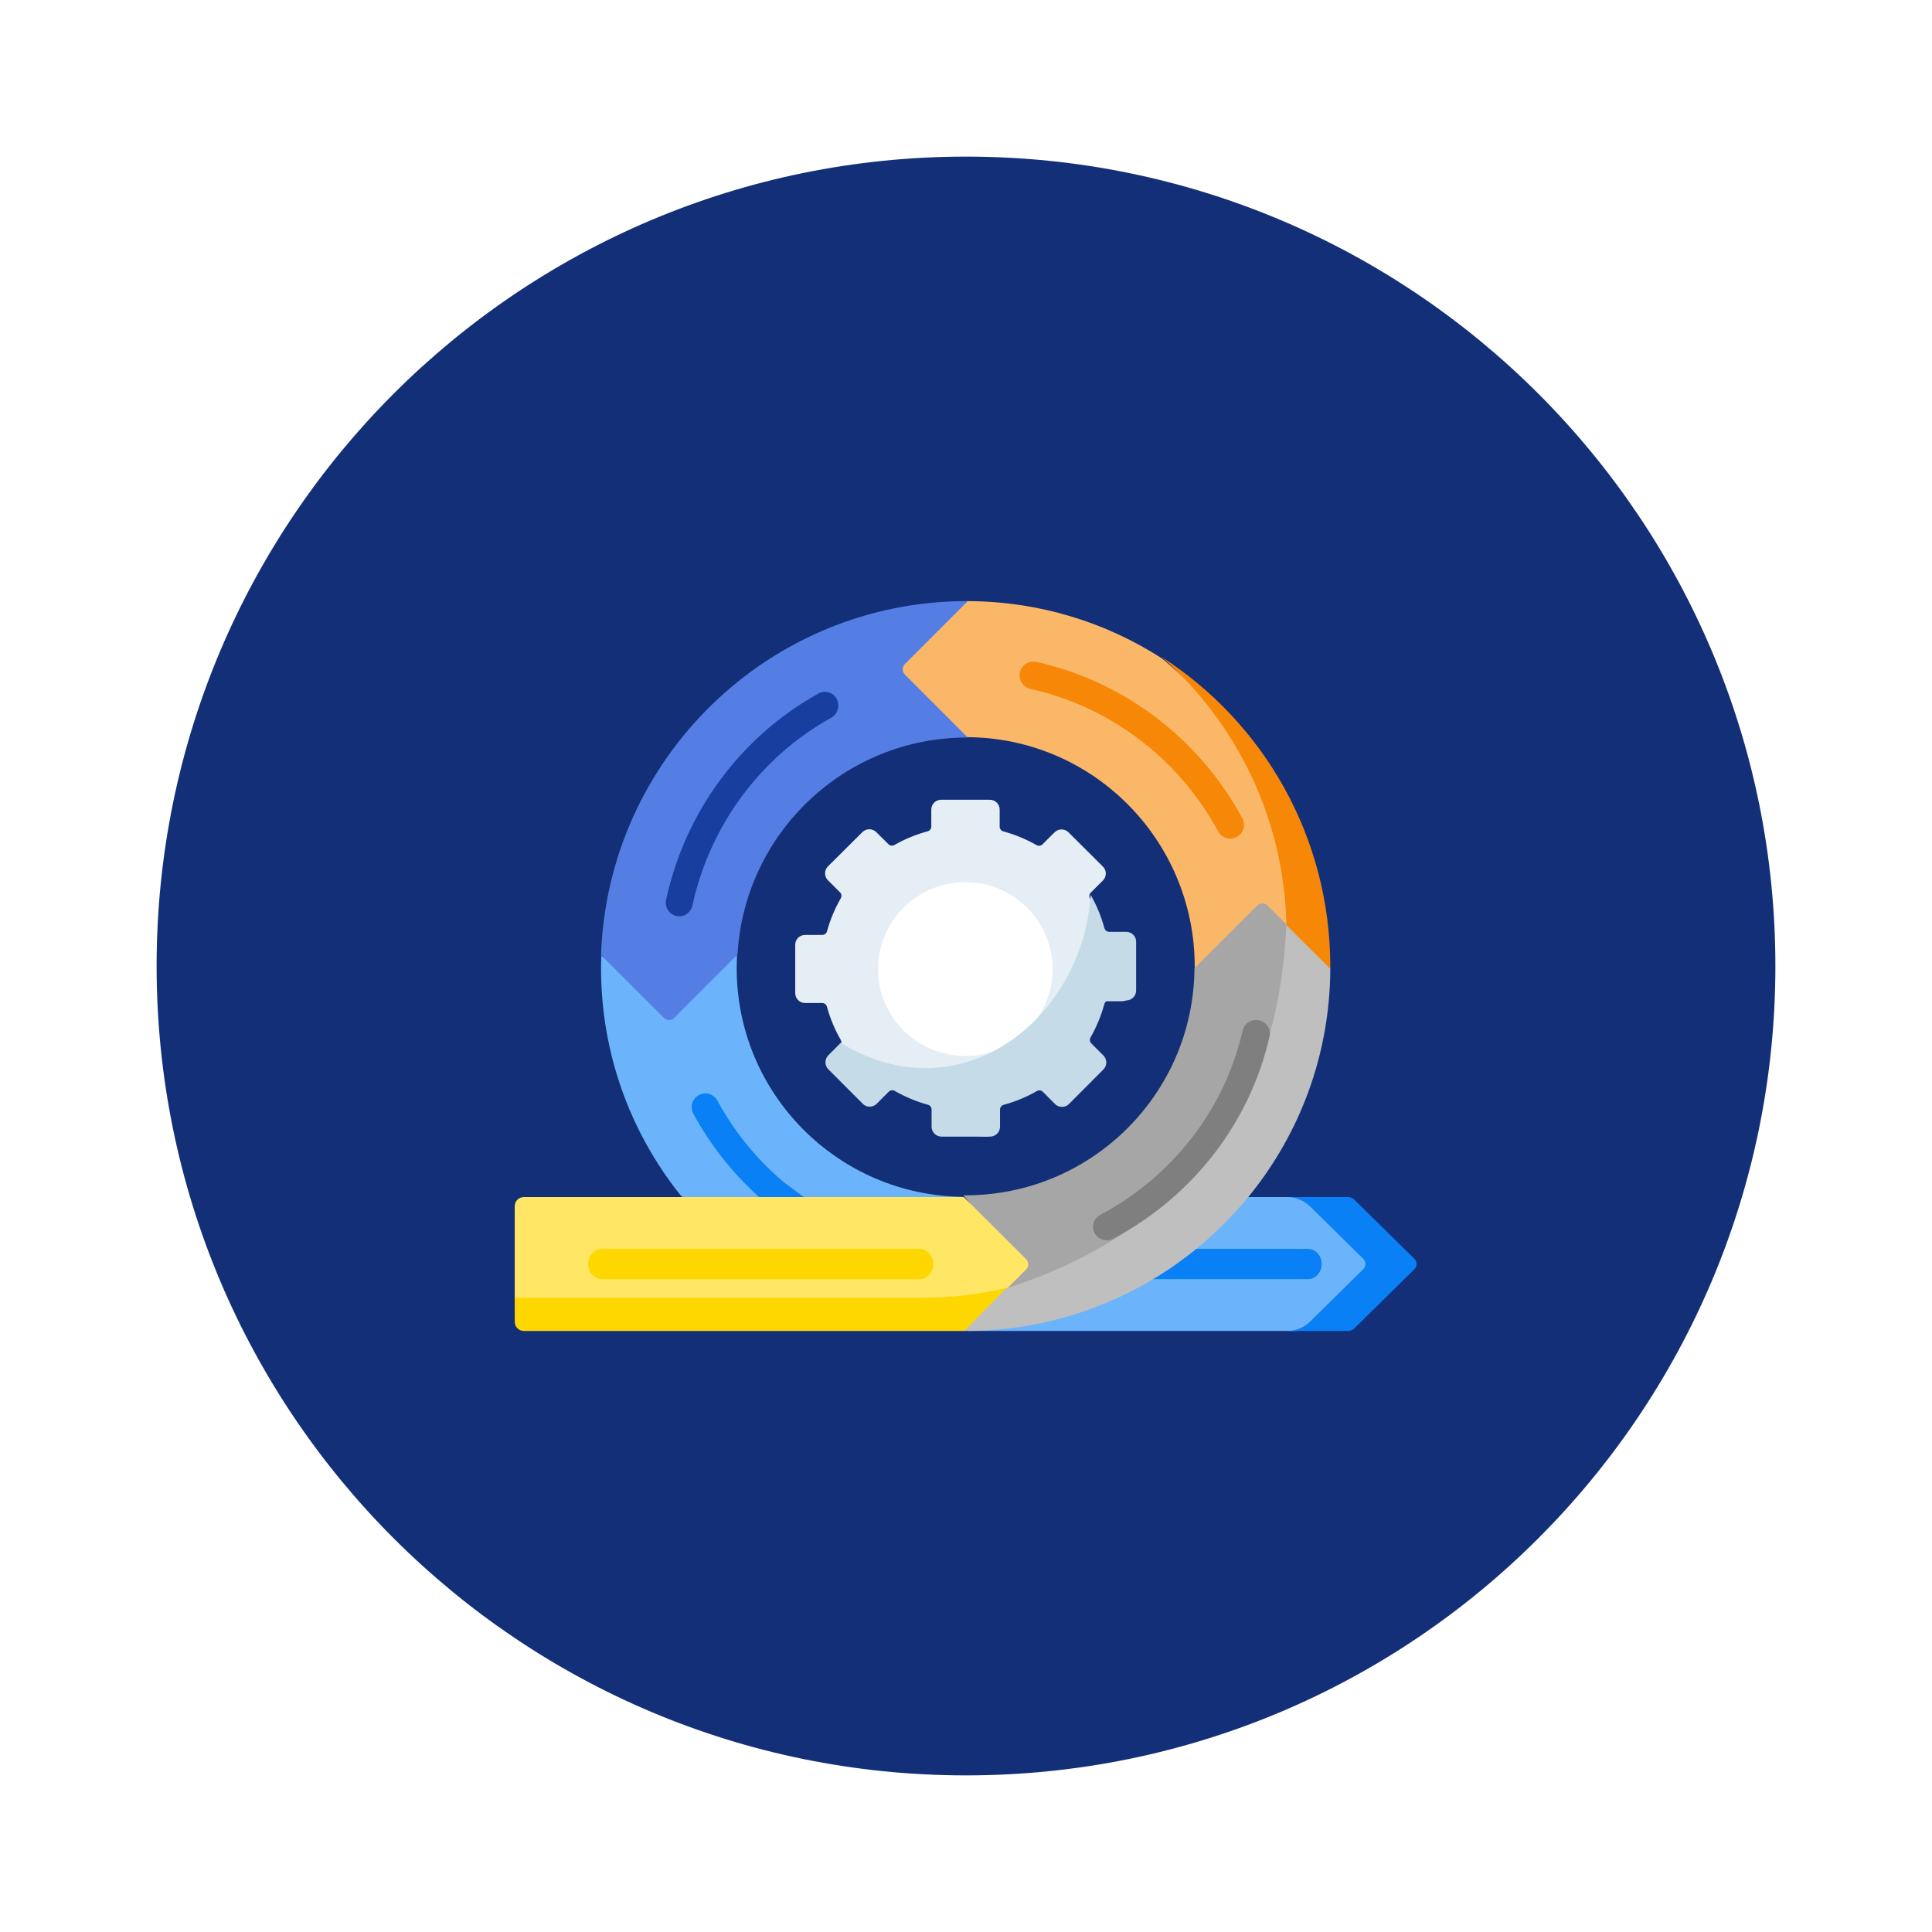
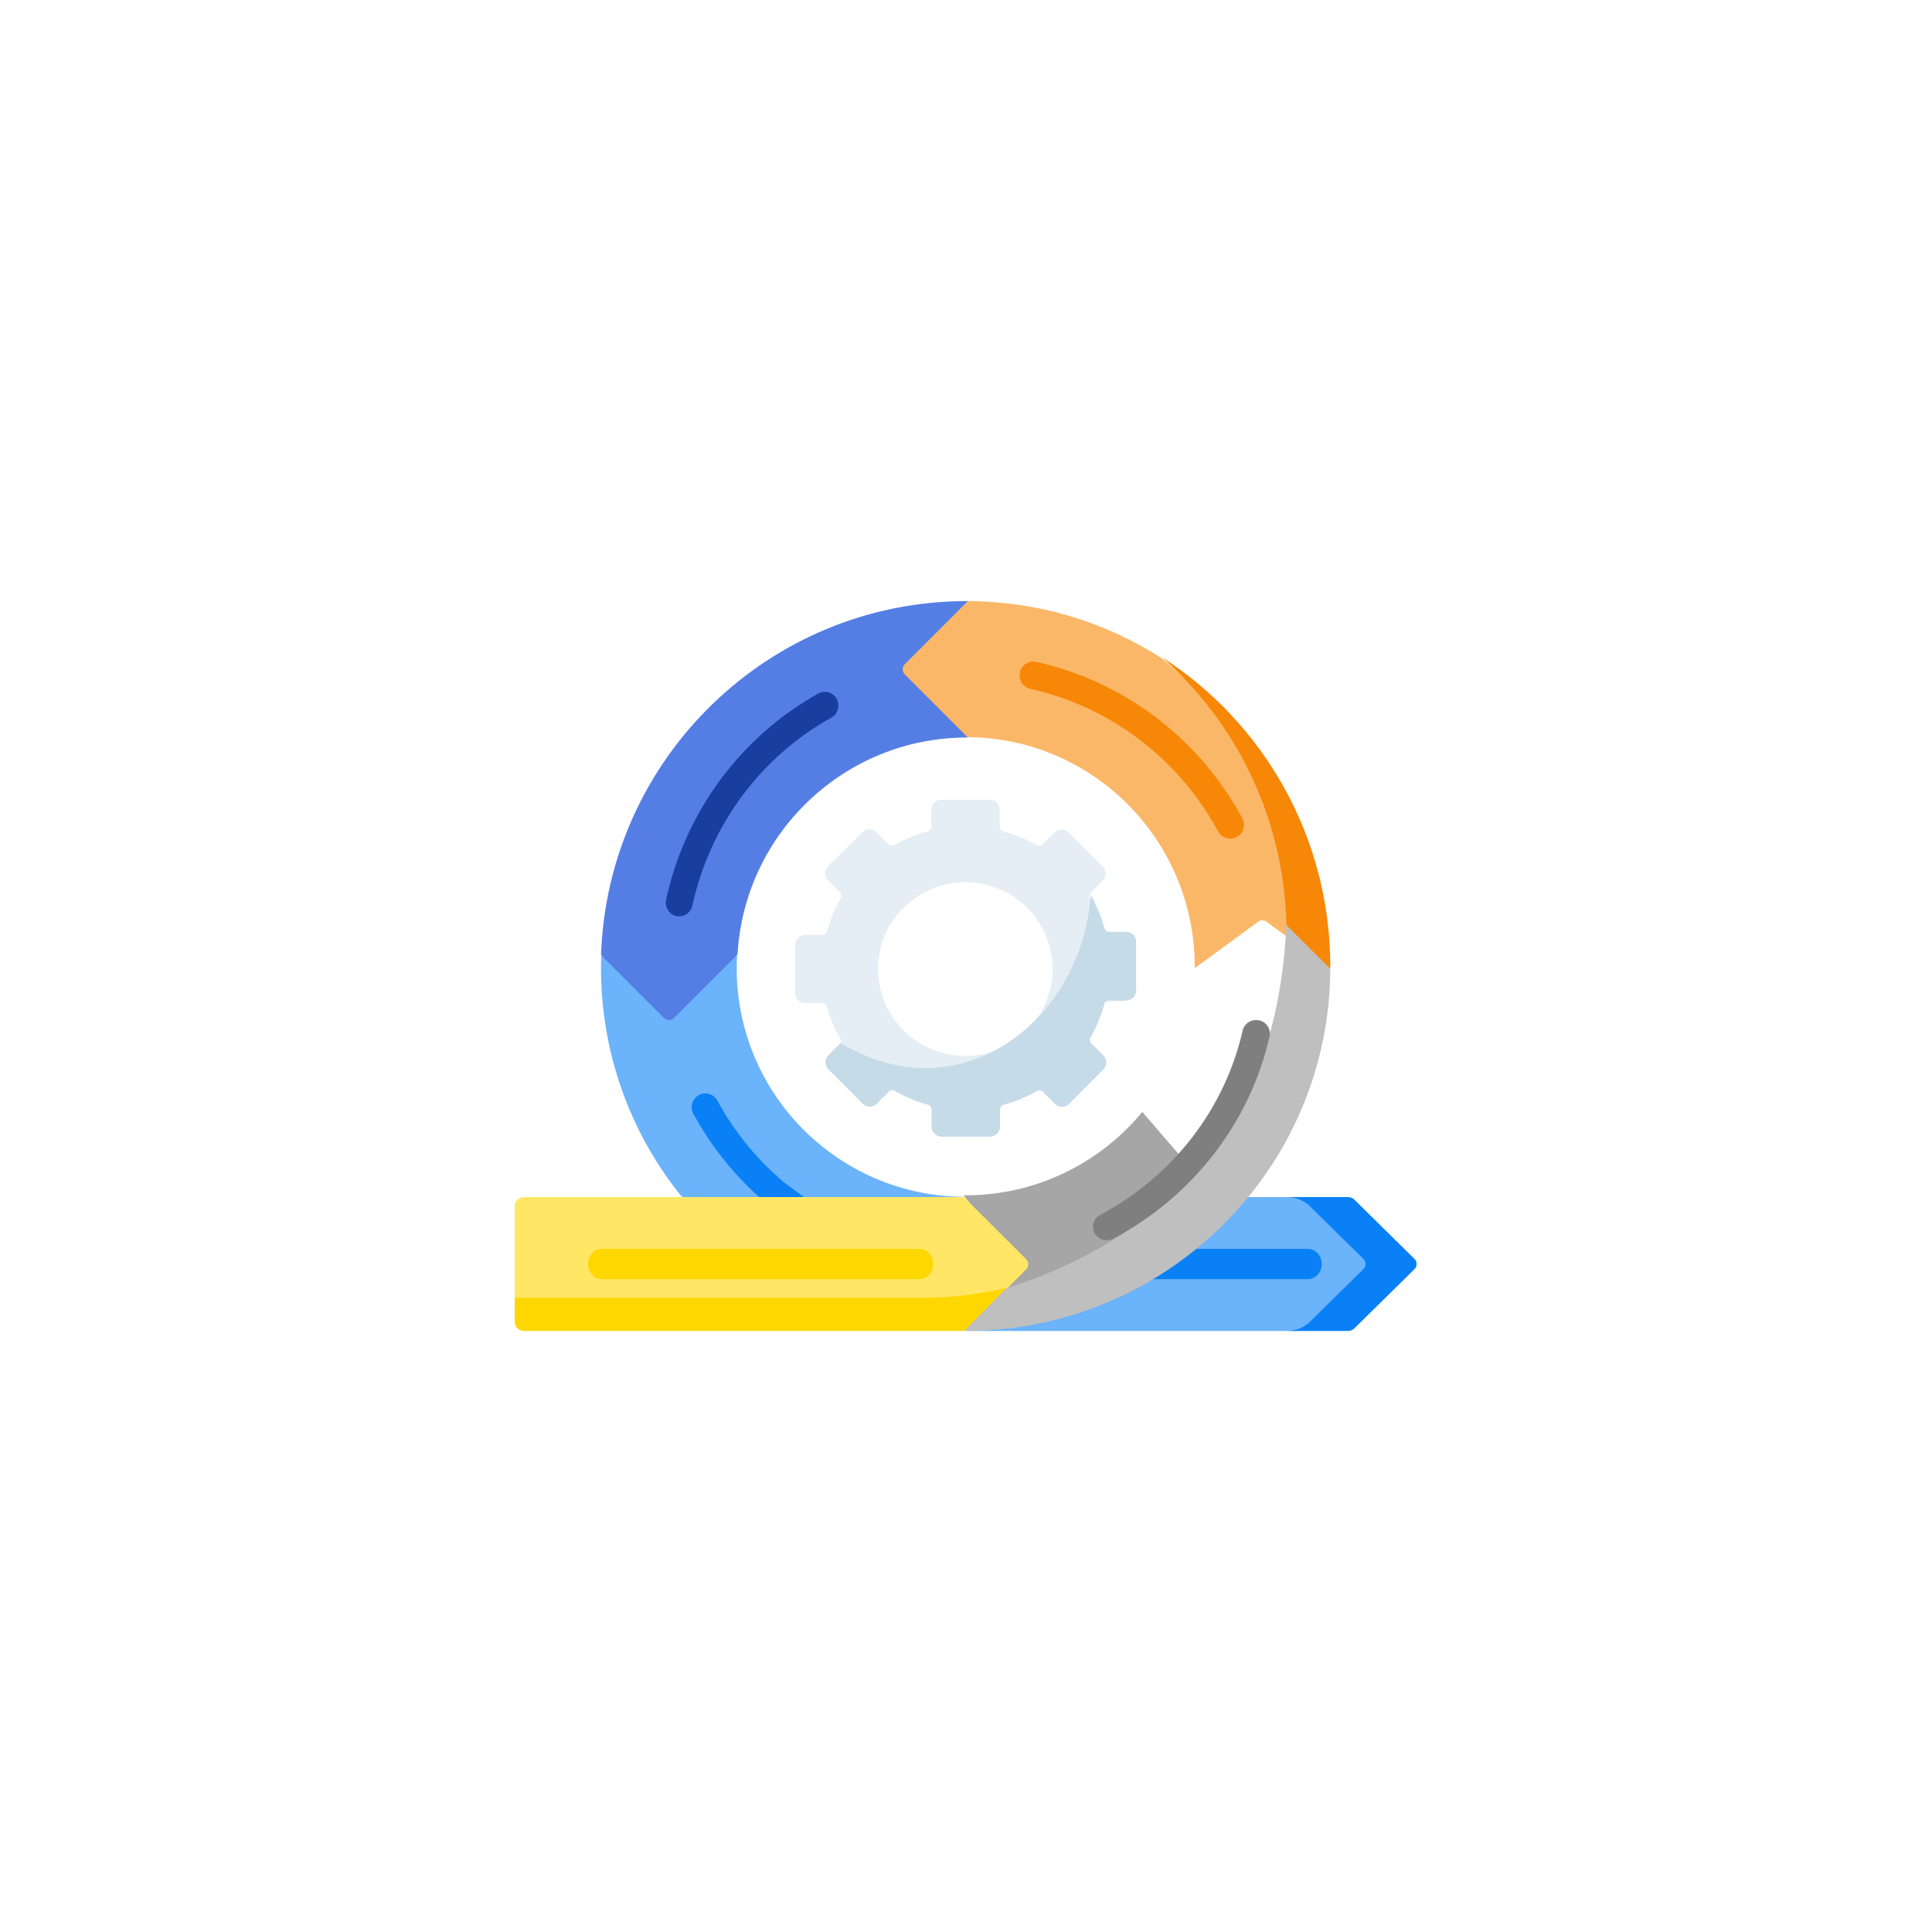
<svg xmlns="http://www.w3.org/2000/svg" width="1080" zoomAndPan="magnify" viewBox="0 0 810 810" height="1080" preserveAspectRatio="xMidYMid meet" version="1.0">
  <defs>
    <clipPath id="501358e255">
      <path d="M 65.66 65.66 L 744.34 65.66 L 744.34 744.34 L 65.66 744.34 Z M 65.66 65.66 " clip-rule="nonzero" />
    </clipPath>
    <clipPath id="4a81d8cac3">
      <path d="M 405 65.66 C 217.586 65.66 65.66 217.59 65.66 405 C 65.66 592.414 217.586 744.34 405 744.34 C 592.414 744.34 744.34 592.414 744.34 405 C 744.34 217.59 592.414 65.66 405 65.66 Z M 405 65.66 " clip-rule="nonzero" />
    </clipPath>
    <clipPath id="20d8da0006">
      <path d="M 405 501 L 593 501 L 593 558.012 L 405 558.012 Z M 405 501 " clip-rule="nonzero" />
    </clipPath>
    <clipPath id="256cf364f8">
      <path d="M 539 501 L 593.918 501 L 593.918 558.012 L 539 558.012 Z M 539 501 " clip-rule="nonzero" />
    </clipPath>
    <clipPath id="92b9be6c2d">
      <path d="M 367 252.012 L 558 252.012 L 558 406 L 367 406 Z M 367 252.012 " clip-rule="nonzero" />
    </clipPath>
    <clipPath id="4630c30584">
-       <path d="M 403 378 L 558 378 L 558 558.012 L 403 558.012 Z M 403 378 " clip-rule="nonzero" />
+       <path d="M 403 378 L 558 558.012 L 403 558.012 Z M 403 378 " clip-rule="nonzero" />
    </clipPath>
    <clipPath id="18e40deab8">
      <path d="M 251 252.012 L 406 252.012 L 406 428 L 251 428 Z M 251 252.012 " clip-rule="nonzero" />
    </clipPath>
    <clipPath id="f9056b0137">
      <path d="M 215.805 501 L 432 501 L 432 557 L 215.805 557 Z M 215.805 501 " clip-rule="nonzero" />
    </clipPath>
    <clipPath id="209185a8de">
      <path d="M 403 387 L 558 387 L 558 558.012 L 403 558.012 Z M 403 387 " clip-rule="nonzero" />
    </clipPath>
    <clipPath id="d37c85485d">
      <path d="M 215.805 539 L 423 539 L 423 558.012 L 215.805 558.012 Z M 215.805 539 " clip-rule="nonzero" />
    </clipPath>
  </defs>
  <rect x="-81" width="972" fill="#ffffff" y="-81" height="972" fill-opacity="1" />
  <rect x="-81" width="972" fill="#ffffff" y="-81" height="972" fill-opacity="1" />
  <g clip-path="url(#501358e255)">
    <g clip-path="url(#4a81d8cac3)">
-       <path fill="#122f78" d="M 65.66 65.66 L 744.34 65.66 L 744.34 744.34 L 65.66 744.34 Z M 65.66 65.66 " fill-opacity="1" fill-rule="nonzero" />
-     </g>
+       </g>
  </g>
  <path fill="#ffffff" d="M 450.996 405.918 C 450.996 430.922 430.75 451.184 405.766 451.184 C 380.781 451.184 360.539 430.922 360.539 405.918 C 360.539 380.91 380.781 360.652 405.766 360.652 C 430.75 360.652 450.996 380.91 450.996 405.918 Z M 450.996 405.918 " fill-opacity="1" fill-rule="evenodd" />
  <path fill="#e4eef4" d="M 468.996 393.875 L 463.93 393.461 C 463.008 393.461 462.176 392.863 461.941 391.977 C 460.586 387.051 459.461 381.004 456.984 376.656 C 456.516 375.859 456.676 374.863 457.328 374.211 L 462.41 369.141 C 464.023 367.531 464.023 364.922 462.41 363.332 L 447.973 348.953 C 446.363 347.344 443.758 347.344 442.133 348.953 L 437.066 353.988 C 436.414 354.641 435.402 354.785 434.605 354.332 C 430.246 351.852 425.559 349.895 420.621 348.555 C 419.734 348.32 419.117 347.488 419.117 346.582 L 419.117 339.41 C 419.117 337.148 417.273 335.301 414.977 335.301 L 394.57 335.301 C 392.289 335.301 390.445 337.148 390.445 339.41 L 390.445 346.547 C 390.445 347.469 389.828 348.285 388.941 348.52 C 383.984 349.859 379.301 351.797 374.938 354.277 C 374.145 354.73 373.129 354.586 372.48 353.934 L 367.395 348.883 C 365.785 347.27 363.16 347.27 361.551 348.883 L 347.113 363.238 C 345.504 364.852 345.504 367.457 347.113 369.051 L 352.18 374.105 C 352.832 374.754 352.977 375.75 352.523 376.566 C 350.027 380.895 348.074 385.547 346.715 390.473 C 346.465 391.359 345.648 391.977 344.727 391.977 L 337.543 391.977 C 335.246 391.977 333.402 393.805 333.402 396.086 L 333.402 416.402 C 333.402 418.664 335.246 420.512 337.543 420.512 L 344.691 420.512 C 345.613 420.512 346.445 421.125 346.68 422.012 C 348.02 426.938 349.973 431.609 352.469 435.938 C 352.902 436.715 352.777 437.676 352.18 438.309 C 352.18 438.309 352.324 439.195 352.305 439.215 L 349.738 443.324 C 348.129 444.938 348.129 447.543 349.738 449.137 L 362.059 461.414 C 363.668 463.023 366.293 463.023 367.902 461.414 L 372.969 456.379 C 373.617 455.727 374.633 455.582 375.445 456.035 C 379.789 458.516 385.27 460.852 390.227 462.191 C 391.113 462.426 391.711 463.262 391.711 464.164 L 391.711 471.336 C 391.711 473.598 393.574 475.445 395.852 475.445 L 413.312 476.531 C 415.609 476.531 417.453 474.684 417.453 472.422 L 417.453 465.289 C 417.453 464.363 418.07 463.551 418.957 463.316 C 423.895 461.977 430.262 459.242 434.605 456.762 C 435.418 456.309 436.434 456.469 437.082 457.105 L 442.168 462.172 C 443.777 463.785 446.402 463.785 448.012 462.172 L 460.676 449.391 C 462.305 447.777 462.305 445.172 460.676 443.578 L 455.629 438.527 C 454.957 437.875 454.812 436.879 455.285 436.062 C 457.781 431.738 459.844 426.16 461.199 421.234 C 461.453 420.367 462.266 419.75 463.191 419.75 L 470.371 419.75 C 472.668 419.75 474.516 417.902 474.516 415.641 L 473.141 397.984 C 473.141 395.723 471.293 393.875 468.996 393.875 Z M 404.719 442.727 C 384.508 442.727 368.117 426.43 368.117 406.297 C 368.117 386.18 384.508 369.867 404.719 369.867 C 424.926 369.867 441.316 386.18 441.316 406.297 C 441.316 426.43 424.926 442.727 404.719 442.727 Z M 404.719 442.727 " fill-opacity="1" fill-rule="evenodd" />
  <path fill="#c6dbe8" d="M 476.324 394.816 L 476.324 415.297 C 476.324 417.578 474.461 419.441 472.18 419.441 L 465 419.441 C 464.074 419.441 463.242 420.059 463.008 420.945 C 461.652 425.906 459.699 430.598 457.203 434.961 C 456.73 435.773 456.895 436.789 457.527 437.441 L 462.609 442.527 C 464.223 444.141 464.223 446.766 462.609 448.375 L 448.172 462.863 C 446.547 464.473 443.922 464.473 442.312 462.863 L 437.227 457.754 C 436.578 457.105 435.562 456.957 434.75 457.41 C 430.406 459.91 425.723 461.867 420.766 463.207 C 419.879 463.461 419.262 464.273 419.262 465.199 L 419.262 472.387 C 419.262 474.668 417.398 476.531 415.121 476.531 L 394.715 476.531 C 392.434 476.531 390.57 474.668 390.57 472.387 L 390.57 465.18 C 390.57 464.238 389.973 463.422 389.086 463.188 C 384.129 461.812 379.445 459.855 375.102 457.359 C 374.305 456.887 373.273 457.051 372.625 457.684 L 367.559 462.77 C 365.949 464.383 363.324 464.383 361.715 462.77 L 347.277 448.305 C 345.668 446.691 345.668 444.051 347.277 442.438 L 352.359 437.332 C 352.398 437.312 352.414 437.277 352.434 437.258 C 403.668 468.223 454.16 426.141 457.254 375.137 C 459.734 379.5 461.688 384.207 463.047 389.168 C 463.281 390.055 464.094 390.672 465.016 390.672 L 472.18 390.672 C 474.461 390.672 476.324 392.535 476.324 394.816 Z M 476.324 394.816 " fill-opacity="1" fill-rule="evenodd" />
  <path fill="#6bb3fa" d="M 403.957 501.773 L 342.141 507.312 L 285.93 501.773 L 284.754 500.414 C 264.238 474.434 251.988 441.621 251.988 405.953 C 251.988 404.215 252.023 402.457 252.078 400.719 L 277.66 416.871 C 278.855 418.066 280.789 418.066 281.984 416.871 L 309.012 400.484 C 308.922 402.297 308.867 404.125 308.867 405.953 C 308.867 458.605 351.367 501.34 403.957 501.773 Z M 403.957 501.773 " fill-opacity="1" fill-rule="evenodd" />
  <g clip-path="url(#20d8da0006)">
    <path fill="#6bb3fa" d="M 591.207 532.082 L 568.156 554.754 C 567.434 555.457 566.457 555.855 565.441 555.855 L 543.352 558.012 L 405.766 558.012 L 493.258 501.883 L 543.645 501.883 L 564.793 504.164 C 565.824 504.164 566.781 504.562 567.504 505.266 L 591.207 527.809 C 592.418 528.988 592.418 530.906 591.207 532.082 Z M 591.207 532.082 " fill-opacity="1" fill-rule="evenodd" />
  </g>
  <g clip-path="url(#256cf364f8)">
    <path fill="#0980f6" d="M 593.031 532.082 L 567.848 556.906 C 567.145 557.613 566.168 558.012 565.152 558.012 L 539.645 558.012 C 543.262 558.012 546.738 556.598 549.289 554.062 L 571.594 532.082 C 572.789 530.906 572.789 528.988 571.594 527.809 L 549.289 505.828 C 546.738 503.293 543.262 501.883 539.645 501.883 L 565.152 501.883 C 566.168 501.883 567.145 502.281 567.848 502.984 L 593.031 527.809 C 594.227 528.988 594.227 530.906 593.031 532.082 Z M 593.031 532.082 " fill-opacity="1" fill-rule="evenodd" />
  </g>
  <path fill="#0980f6" d="M 336.695 514.555 C 335.52 514.555 334.324 514.195 333.293 513.434 L 321.66 504.797 C 321.57 504.723 321.48 504.652 321.387 504.578 C 308.832 494.004 298.504 481.332 290.688 466.918 C 289.168 464.129 290.199 460.633 292.984 459.133 C 295.77 457.609 299.242 458.645 300.762 461.43 C 307.855 474.523 317.246 486.039 328.645 495.672 L 340.133 504.18 C 342.664 506.082 343.207 509.684 341.324 512.219 C 340.184 513.758 338.465 514.555 336.695 514.555 Z M 336.695 514.555 " fill-opacity="1" fill-rule="evenodd" />
  <path fill="#0980f6" d="M 548.383 536.285 L 482.059 536.285 C 478.895 536.285 476.324 533.441 476.324 529.945 C 476.324 526.453 478.895 523.609 482.059 523.609 L 548.383 523.609 C 551.547 523.609 554.117 526.453 554.117 529.945 C 554.117 533.441 551.547 536.285 548.383 536.285 Z M 548.383 536.285 " fill-opacity="1" fill-rule="evenodd" />
  <g clip-path="url(#92b9be6c2d)">
    <path fill="#fbb768" d="M 556.254 403.781 C 556.254 403.996 557.734 405.68 557.734 405.898 L 531.375 386.742 C 530.184 385.547 528.246 385.547 527.055 386.742 L 500.891 405.918 C 500.891 405.699 500.891 405.465 500.891 405.246 C 500.891 352.25 458.18 309.246 405.387 309.066 L 368.66 283.172 C 367.484 281.961 367.484 280.023 368.66 278.828 L 405.387 252.012 C 435.691 252.086 463.68 260.922 487.145 276.039 C 526.312 308.957 556.254 349.695 556.254 403.781 Z M 556.254 403.781 " fill-opacity="1" fill-rule="evenodd" />
  </g>
  <g clip-path="url(#4630c30584)">
    <path fill="#a6a6a6" d="M 557.734 405.918 C 548.746 443.613 538.016 471.988 516.941 498.043 C 488.898 532.734 456.078 555.93 407.957 555.93 L 403.957 558.012 L 425.215 531.738 C 426.41 530.543 426.41 528.605 425.215 527.41 L 403.957 501.141 L 404.754 501.141 C 457.562 501.141 500.422 458.57 500.785 405.934 L 527.105 379.645 C 528.301 378.469 530.238 378.469 531.43 379.645 Z M 557.734 405.918 " fill-opacity="1" fill-rule="evenodd" />
  </g>
  <g clip-path="url(#18e40deab8)">
    <path fill="#557ee5" d="M 379.371 282.793 L 405.766 309.211 L 405.406 309.211 C 354.043 309.211 312.07 349.461 309.211 400.16 L 282.652 426.738 C 281.441 427.953 279.508 427.953 278.312 426.738 L 251.988 400.414 C 254.758 317.973 322.383 252.012 405.406 252.012 L 405.766 252.012 L 379.371 278.43 C 378.16 279.641 378.16 281.598 379.371 282.793 Z M 379.371 282.793 " fill-opacity="1" fill-rule="evenodd" />
  </g>
  <g clip-path="url(#f9056b0137)">
    <path fill="#ffe765" d="M 430.207 532.211 L 421.906 540.504 L 402.656 553.629 L 222.121 556.199 C 220.02 556.199 218.32 554.5 218.32 552.418 L 215.805 544.613 L 215.805 505.664 C 215.805 503.582 217.508 501.883 219.605 501.883 L 404.102 501.883 L 430.207 527.918 C 431.383 529.113 431.383 531.031 430.207 532.211 Z M 430.207 532.211 " fill-opacity="1" fill-rule="evenodd" />
  </g>
  <path fill="#f78706" d="M 557.734 405.266 C 557.734 405.48 557.734 405.699 557.734 405.918 L 546.609 403 L 539.336 387.375 C 538.215 342.797 518.242 302.926 487.18 275.551 C 529.605 302.871 557.734 350.766 557.734 405.266 Z M 557.734 405.266 " fill-opacity="1" fill-rule="evenodd" />
  <g clip-path="url(#209185a8de)">
    <path fill="#bfbfbf" d="M 557.734 406.188 C 557.59 442.184 544.926 475.23 523.852 501.246 C 495.809 535.867 452.879 558.012 404.754 558.012 L 403.957 558.012 L 404.355 549.066 L 421.906 540.121 C 455.066 529.621 482.332 512.816 505.469 487.504 C 527.234 460.781 537.707 424.855 539.301 387.809 Z M 557.734 406.188 " fill-opacity="1" fill-rule="evenodd" />
  </g>
  <g clip-path="url(#d37c85485d)">
    <path fill="#fed700" d="M 422.051 539.906 L 404.23 558.012 L 219.605 558.012 C 217.508 558.012 215.805 556.273 215.805 554.156 L 215.805 544.086 L 386.754 544.086 C 398.91 544.086 410.723 542.641 422.051 539.906 Z M 422.051 539.906 " fill-opacity="1" fill-rule="evenodd" />
  </g>
  <path fill="#f78706" d="M 515.801 351.598 C 513.754 351.598 511.766 350.492 510.715 348.574 C 494.234 318.102 465.543 296.316 431.98 288.805 C 428.887 288.117 426.914 285.02 427.621 281.887 C 428.309 278.773 431.383 276.801 434.496 277.504 C 471.312 285.742 502.773 309.625 520.848 343.051 C 522.367 345.859 521.336 349.371 518.531 350.891 C 517.664 351.363 516.723 351.598 515.801 351.598 Z M 515.801 351.598 " fill-opacity="1" fill-rule="evenodd" />
  <path fill="#183fa0" d="M 284.77 384.188 C 284.371 384.188 283.957 384.152 283.539 384.043 C 280.5 383.355 278.582 380.277 279.27 377.164 C 287.285 340.316 310.586 308.828 343.152 290.742 C 345.902 289.219 349.32 290.254 350.805 293.059 C 352.289 295.848 351.273 299.359 348.543 300.883 C 318.836 317.375 297.598 346.094 290.289 379.68 C 289.691 382.359 287.359 384.188 284.77 384.188 Z M 284.77 384.188 " fill-opacity="1" fill-rule="evenodd" />
  <path fill="#7f7f7f" d="M 464.023 519.988 C 461.977 519.988 459.988 518.918 458.938 517.035 C 457.418 514.285 458.449 510.844 461.254 509.359 C 491.703 493.172 513.465 465.016 520.973 432.082 C 521.66 429.02 524.754 427.102 527.887 427.789 C 530.996 428.461 532.969 431.484 532.262 434.543 C 524.031 470.664 500.168 501.555 466.773 519.301 C 465.902 519.77 464.961 519.988 464.023 519.988 Z M 464.023 519.988 " fill-opacity="1" fill-rule="evenodd" />
  <path fill="#fed700" d="M 385.559 536.285 L 252.297 536.285 C 249.129 536.285 246.562 533.441 246.562 529.945 C 246.562 526.453 249.129 523.609 252.297 523.609 L 385.559 523.609 C 388.727 523.609 391.293 526.453 391.293 529.945 C 391.293 533.441 388.727 536.285 385.559 536.285 Z M 385.559 536.285 " fill-opacity="1" fill-rule="evenodd" />
</svg>